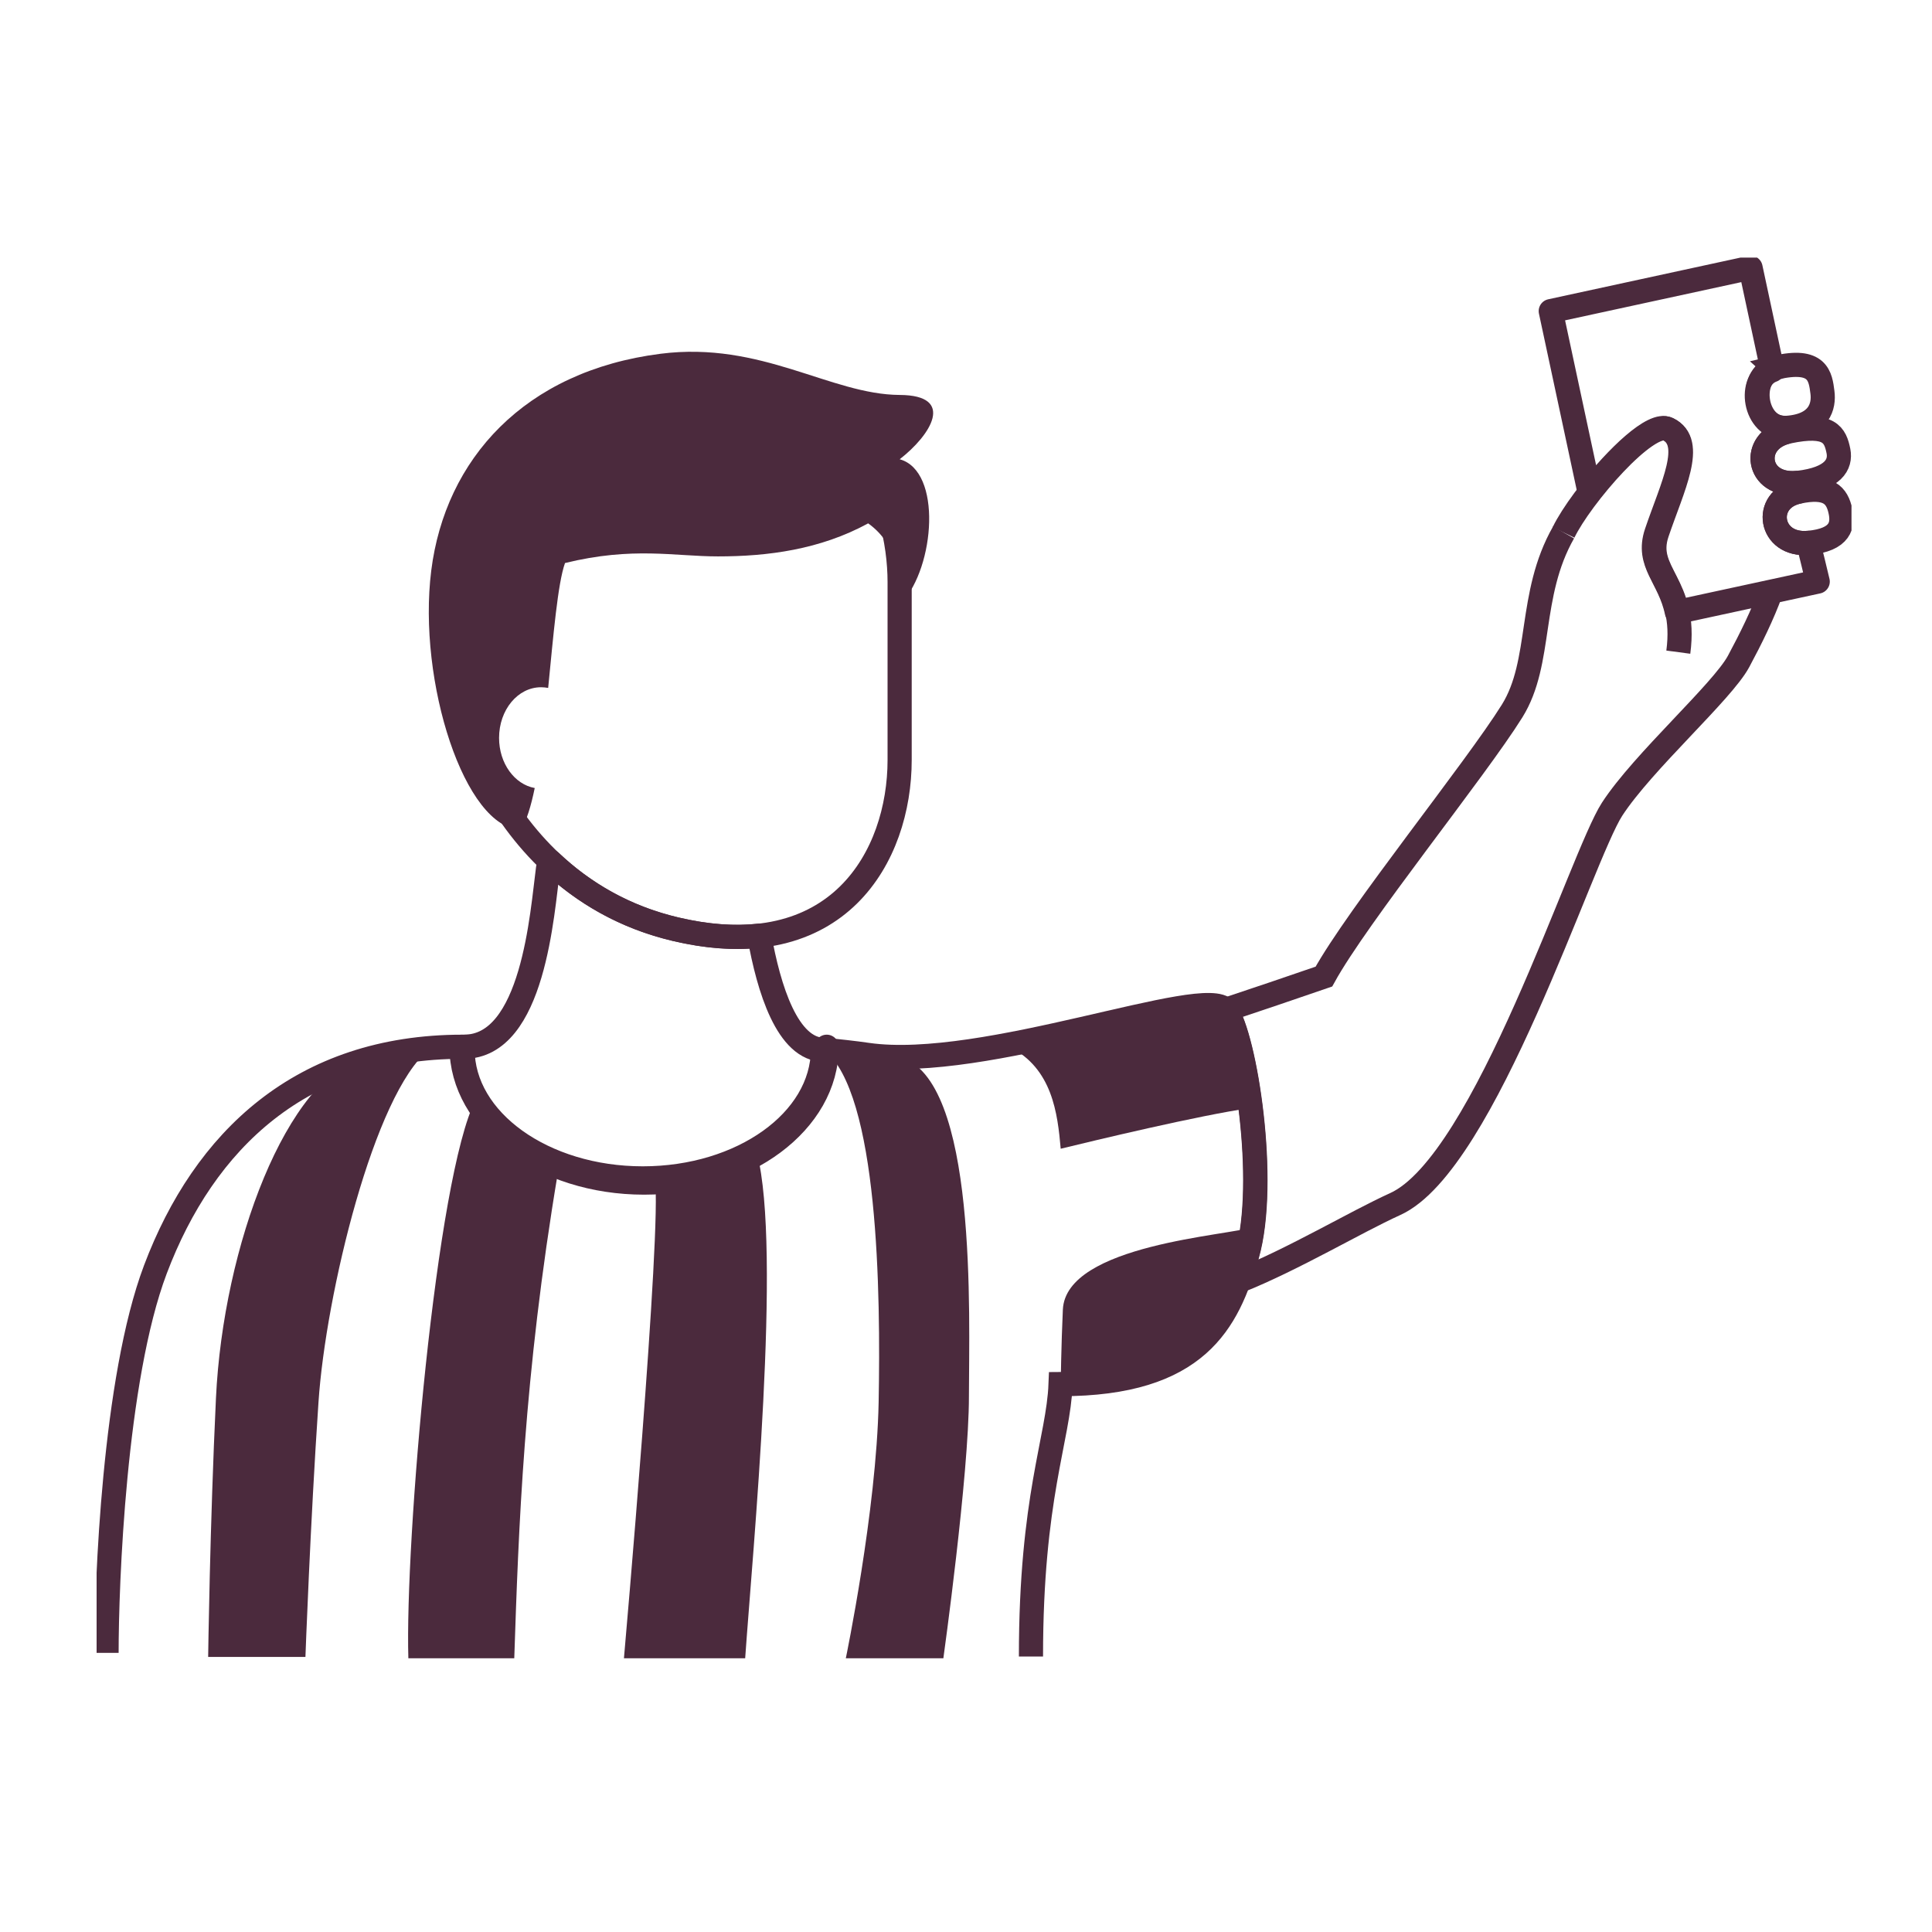
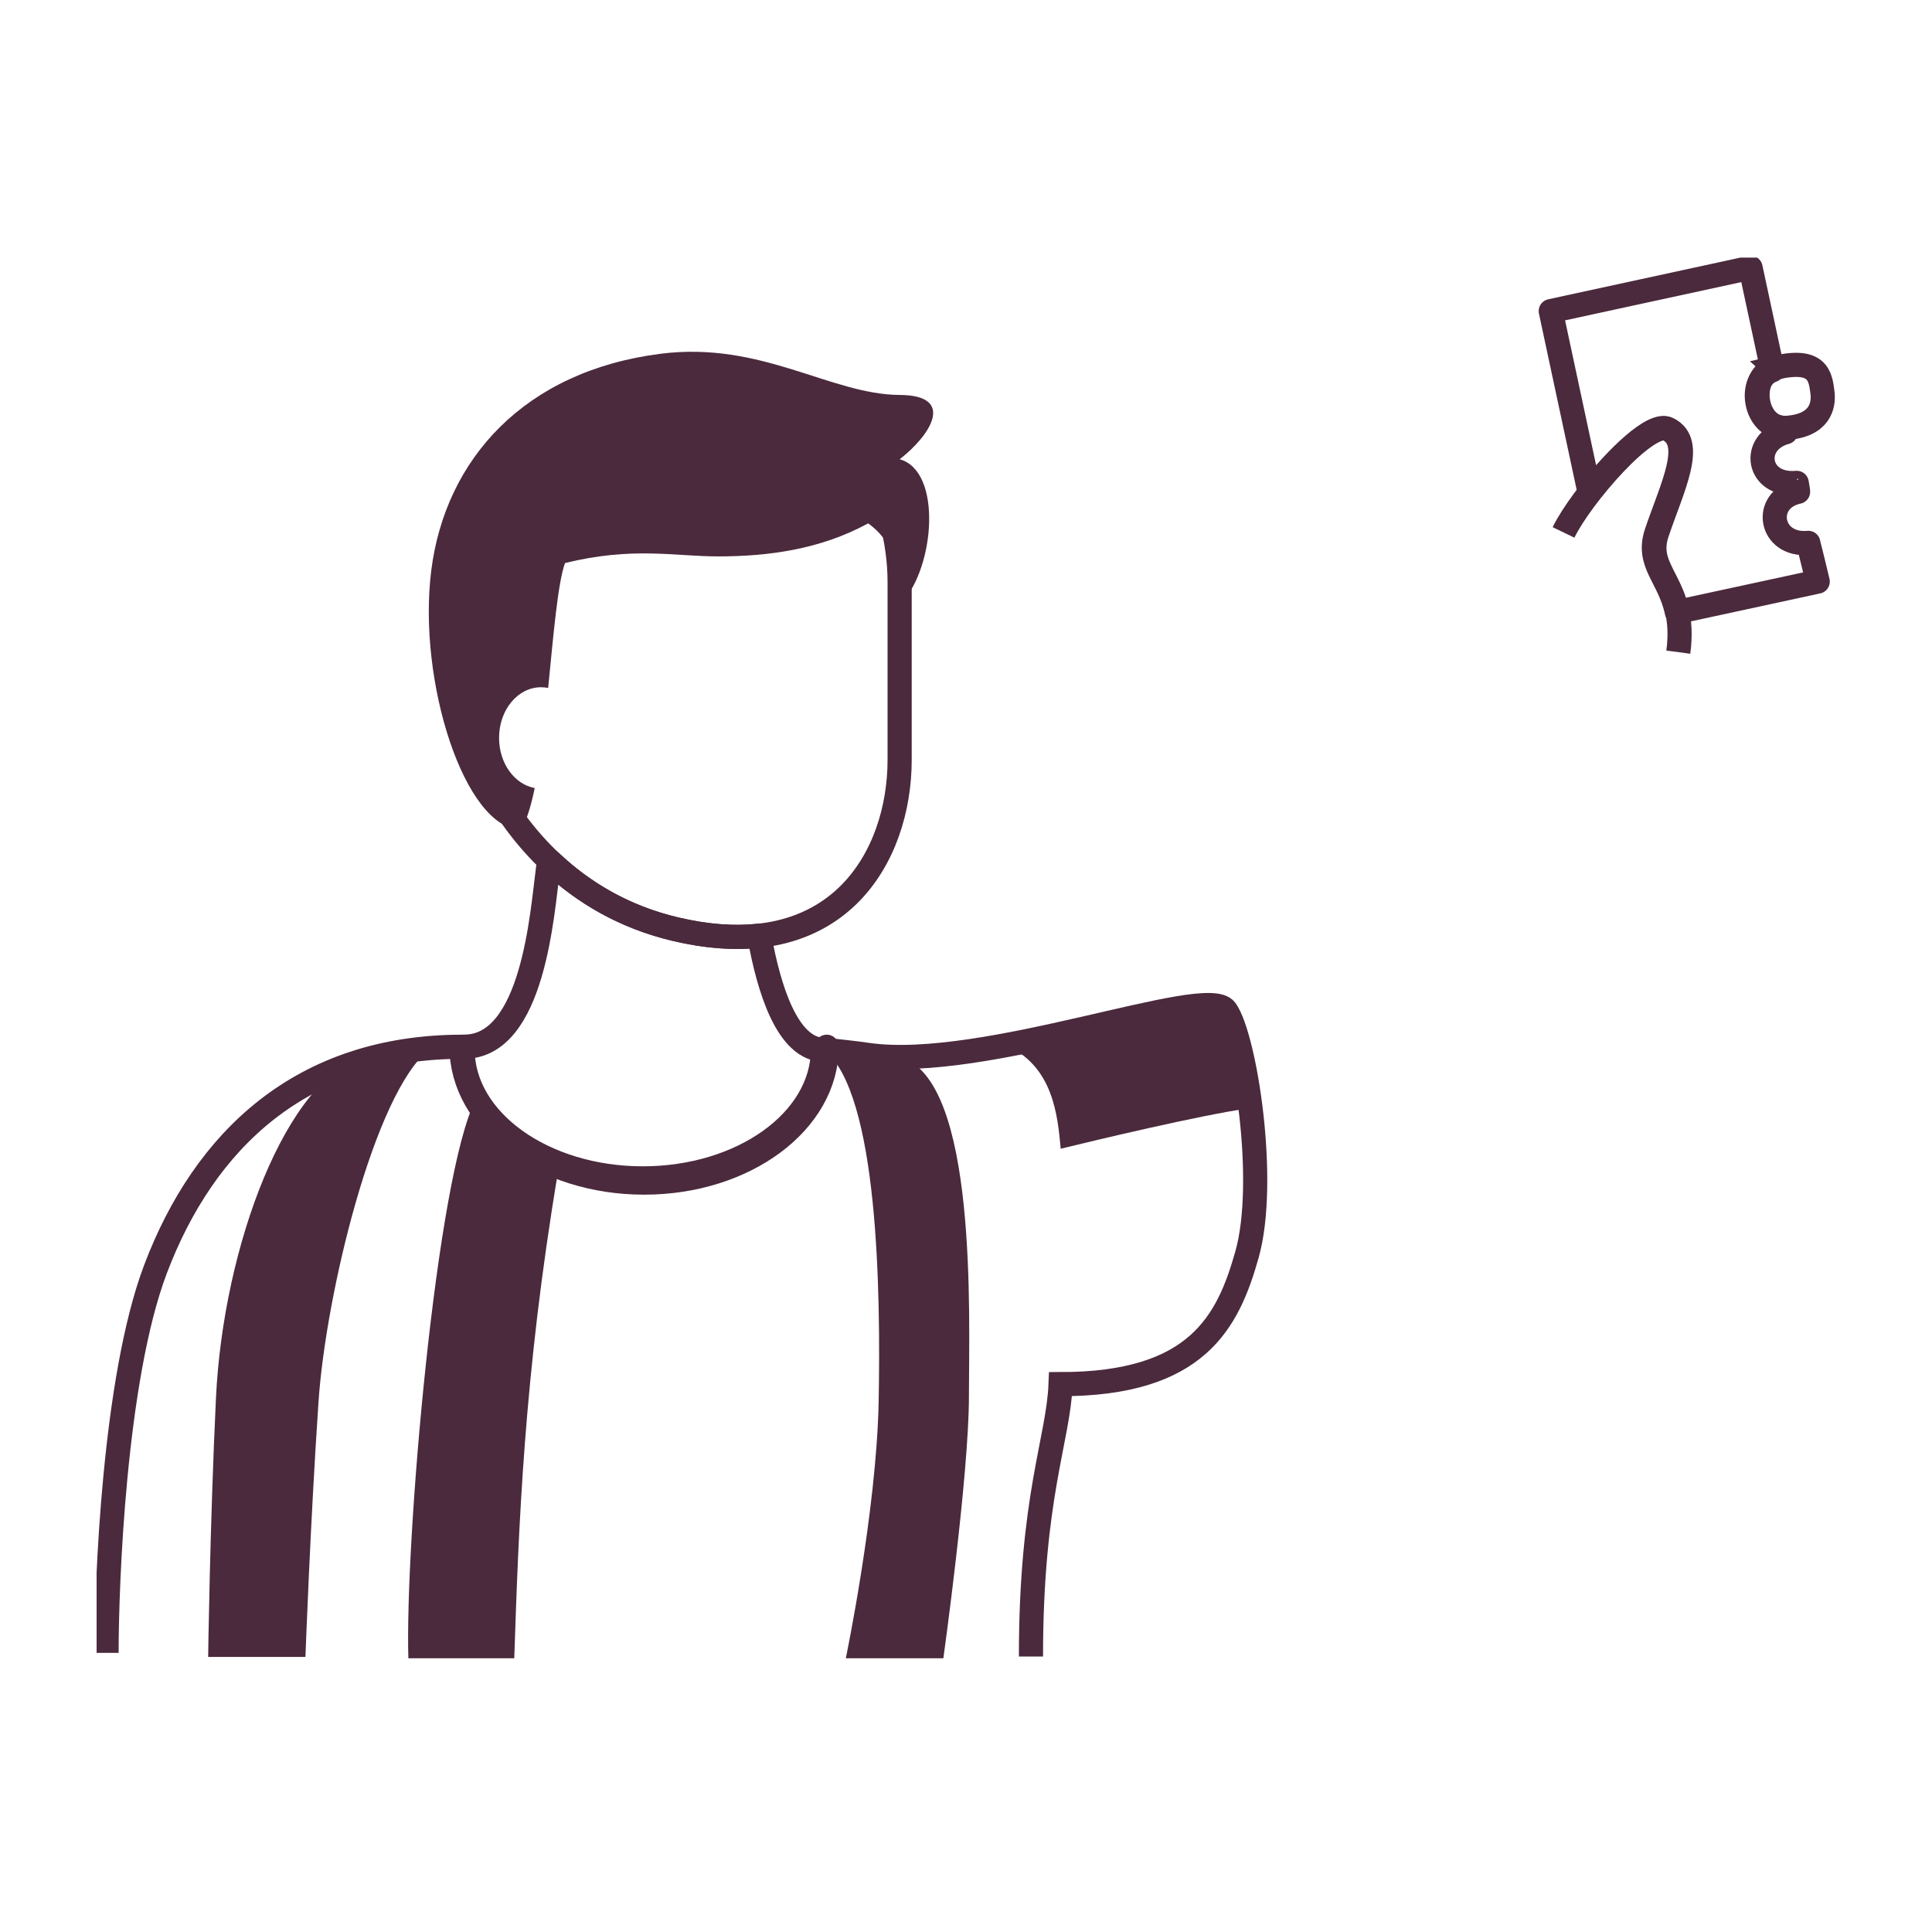
<svg xmlns="http://www.w3.org/2000/svg" width="120" height="120" viewBox="0 0 120 120" fill="none">
  <g clip-path="url(#clip0_1339_35918)">
    <path d="M64.035 102.891C64.035 92.972 65.74 89.404 65.874 85.972C74.357 85.972 76.27 82.11 77.449 77.937C78.744 73.377 77.324 64.384 76.128 62.735C74.933 61.094 61.135 66.554 53.889 65.52C53.02 65.393 52.084 65.292 51.114 65.2C51.089 69.617 46.091 73.192 39.923 73.192C33.755 73.192 28.732 69.6 28.732 65.175C28.732 65.124 28.732 65.065 28.732 65.015C18.712 65.015 12.677 70.837 9.652 78.846C7.078 85.66 6.618 98.432 6.618 102.663" stroke="#4B2A3D" stroke-width="1.5" stroke-miterlimit="10" />
    <path fill-rule="evenodd" clip-rule="evenodd" d="M55.878 47.204C55.878 53.178 52.042 60.093 41.954 57.712C31.424 55.23 27.613 44.234 27.813 38.37C28.014 32.507 32.343 23.05 42.723 23.05C53.103 23.05 55.878 31.177 55.878 36.158V47.204Z" stroke="#4B2A3D" stroke-width="1.5" stroke-miterlimit="10" />
    <path fill-rule="evenodd" clip-rule="evenodd" d="M47.153 58.116C45.64 58.284 43.919 58.175 41.955 57.712C38.787 56.963 36.221 55.441 34.199 53.523C34.115 53.649 34.057 53.792 34.04 53.935C33.672 56.686 33.137 65.015 28.817 65.015H28.666C28.666 69.676 33.739 73.453 40.007 73.453C46.276 73.453 51.349 69.676 51.349 65.015L51.198 65.208C48.908 65.208 47.746 61.406 47.161 58.116H47.153Z" stroke="#4B2A3D" stroke-width="1.5" stroke-linejoin="round" />
-     <path fill-rule="evenodd" clip-rule="evenodd" d="M111.682 30.546C109.45 31.026 109.893 33.937 112.317 33.718C114.365 33.533 114.49 32.574 114.315 31.758C114.106 30.757 113.562 30.142 111.682 30.546Z" stroke="#4B2A3D" stroke-width="1.5" stroke-miterlimit="10" />
    <path fill-rule="evenodd" clip-rule="evenodd" d="M55.879 28.527C57.809 27.03 59.389 24.548 55.879 24.531C51.583 24.506 47.304 21.174 41.027 21.973C32.561 23.05 27.655 28.535 26.786 35.434C25.917 42.333 28.884 51.52 32.36 51.52C32.703 50.99 32.979 50.081 33.213 48.946C31.959 48.719 30.998 47.414 30.998 45.833C30.998 44.091 32.16 42.686 33.606 42.686C33.756 42.686 33.906 42.703 34.048 42.728C34.374 39.439 34.642 36.242 35.093 34.971C39.322 33.937 41.888 34.559 44.596 34.559C47.68 34.559 50.931 34.139 53.923 32.507C55.887 33.911 55.879 36.158 56.012 37.428C58.068 35.199 58.528 29.267 55.887 28.527H55.879Z" fill="#4B2A3D" />
    <path d="M97.114 33.07C98.192 30.841 102.338 26.029 103.616 26.659C105.321 27.492 103.884 30.252 102.923 33.096C102.07 35.611 104.812 36.225 104.243 40.507" stroke="#4B2A3D" stroke-width="1.5" stroke-miterlimit="10" />
-     <path fill-rule="evenodd" clip-rule="evenodd" d="M111.089 26.802C108.665 27.307 109.066 30.285 111.674 29.991C113.88 29.739 114.348 28.847 114.19 28.022C113.989 27.013 113.63 26.272 111.089 26.802Z" stroke="#4B2A3D" stroke-width="1.5" stroke-miterlimit="10" />
    <path fill-rule="evenodd" clip-rule="evenodd" d="M58.594 103C58.594 103 60.182 91.625 60.182 86.721C60.182 81.816 60.751 66.967 55.878 65.654L51.19 65.208C54.574 67.926 54.7 80.335 54.574 87.091C54.441 93.847 52.535 103 52.535 103H58.603H58.594Z" fill="#4B2A3D" />
    <path fill-rule="evenodd" clip-rule="evenodd" d="M12.929 102.916C12.929 102.916 13.037 94.763 13.414 86.83C13.865 77.382 17.81 66.891 22.69 65.587L26.635 65.208C23.25 67.926 20.233 80.352 19.782 87.091C19.272 94.629 18.971 102.916 18.971 102.916H12.929Z" fill="#4B2A3D" />
-     <path fill-rule="evenodd" clip-rule="evenodd" d="M47.02 71.644C48.566 77.584 46.752 96.303 46.284 103H38.754C38.754 103 41.136 76.061 40.676 73.285C40.676 73.285 45.607 73.041 47.02 71.644Z" fill="#4B2A3D" />
    <path fill-rule="evenodd" clip-rule="evenodd" d="M34.658 72.797C32.519 85.518 32.209 95.058 31.942 103H25.364C25.147 95.849 27.078 73.117 29.543 68.304C29.543 68.304 32.468 72.141 34.658 72.797Z" fill="#4B2A3D" />
-     <path fill-rule="evenodd" clip-rule="evenodd" d="M66.016 81.345C66.199 77.273 76.463 76.743 77.8 76.213C79.137 75.683 77.248 82.876 73.395 84.272C69.543 85.669 68.013 86.334 65.882 85.972C65.882 85.972 65.915 83.524 66.016 81.345Z" fill="#4B2A3D" />
    <path fill-rule="evenodd" clip-rule="evenodd" d="M62.698 65.023C65.364 66.353 65.69 69.162 65.882 71.35C67.922 70.853 74.449 69.28 77.683 68.817C77.266 66.201 76.94 65.166 76.146 62.752C73.914 61.894 62.698 65.032 62.698 65.032V65.023Z" fill="#4B2A3D" />
-     <path d="M97.115 33.07C94.9 36.957 95.819 41.105 93.922 44.159C91.641 47.818 84.319 56.854 82.23 60.657C80.099 61.389 78.076 62.079 76.129 62.726C76.129 62.726 76.137 62.735 76.146 62.743C77.341 64.384 78.762 73.386 77.466 77.946C77.307 78.493 77.14 79.039 76.948 79.57C80.433 78.165 84.119 75.943 86.668 74.782C92.251 72.242 98.218 53.203 100.132 50.258C102.046 47.314 106.977 42.964 107.988 41.08C108.757 39.649 109.484 38.169 109.986 36.78" stroke="#4B2A3D" stroke-width="1.5" stroke-miterlimit="10" />
    <path d="M112.317 33.718C109.901 33.937 109.45 31.026 111.682 30.546C111.698 30.546 111.598 29.991 111.598 29.991C109.116 30.218 108.706 27.442 110.921 26.845L110.863 26.575C108.949 26.584 108.489 23.563 110.094 22.991L108.731 16.631L96.32 19.323L98.727 30.563C100.399 28.426 102.689 26.197 103.583 26.643C105.288 27.476 103.851 30.235 102.889 33.079C102.238 35.005 103.692 35.821 104.151 38.017L112.902 36.124C112.902 36.124 112.333 33.726 112.308 33.735L112.317 33.718Z" stroke="#4B2A3D" stroke-width="1.5" stroke-linejoin="round" />
    <path fill-rule="evenodd" clip-rule="evenodd" d="M110.27 22.848C108.506 23.269 108.932 26.718 110.98 26.575C113.028 26.432 113.303 25.204 113.195 24.371C113.069 23.387 112.936 22.209 110.261 22.84L110.27 22.848Z" stroke="#4B2A3D" stroke-width="1.5" stroke-miterlimit="10" />
  </g>
  <defs>
    <clipPath id="clip0_1339_35918">
      <rect width="109" height="87" fill="white" transform="translate(6 16)" />
    </clipPath>
  </defs>
</svg>